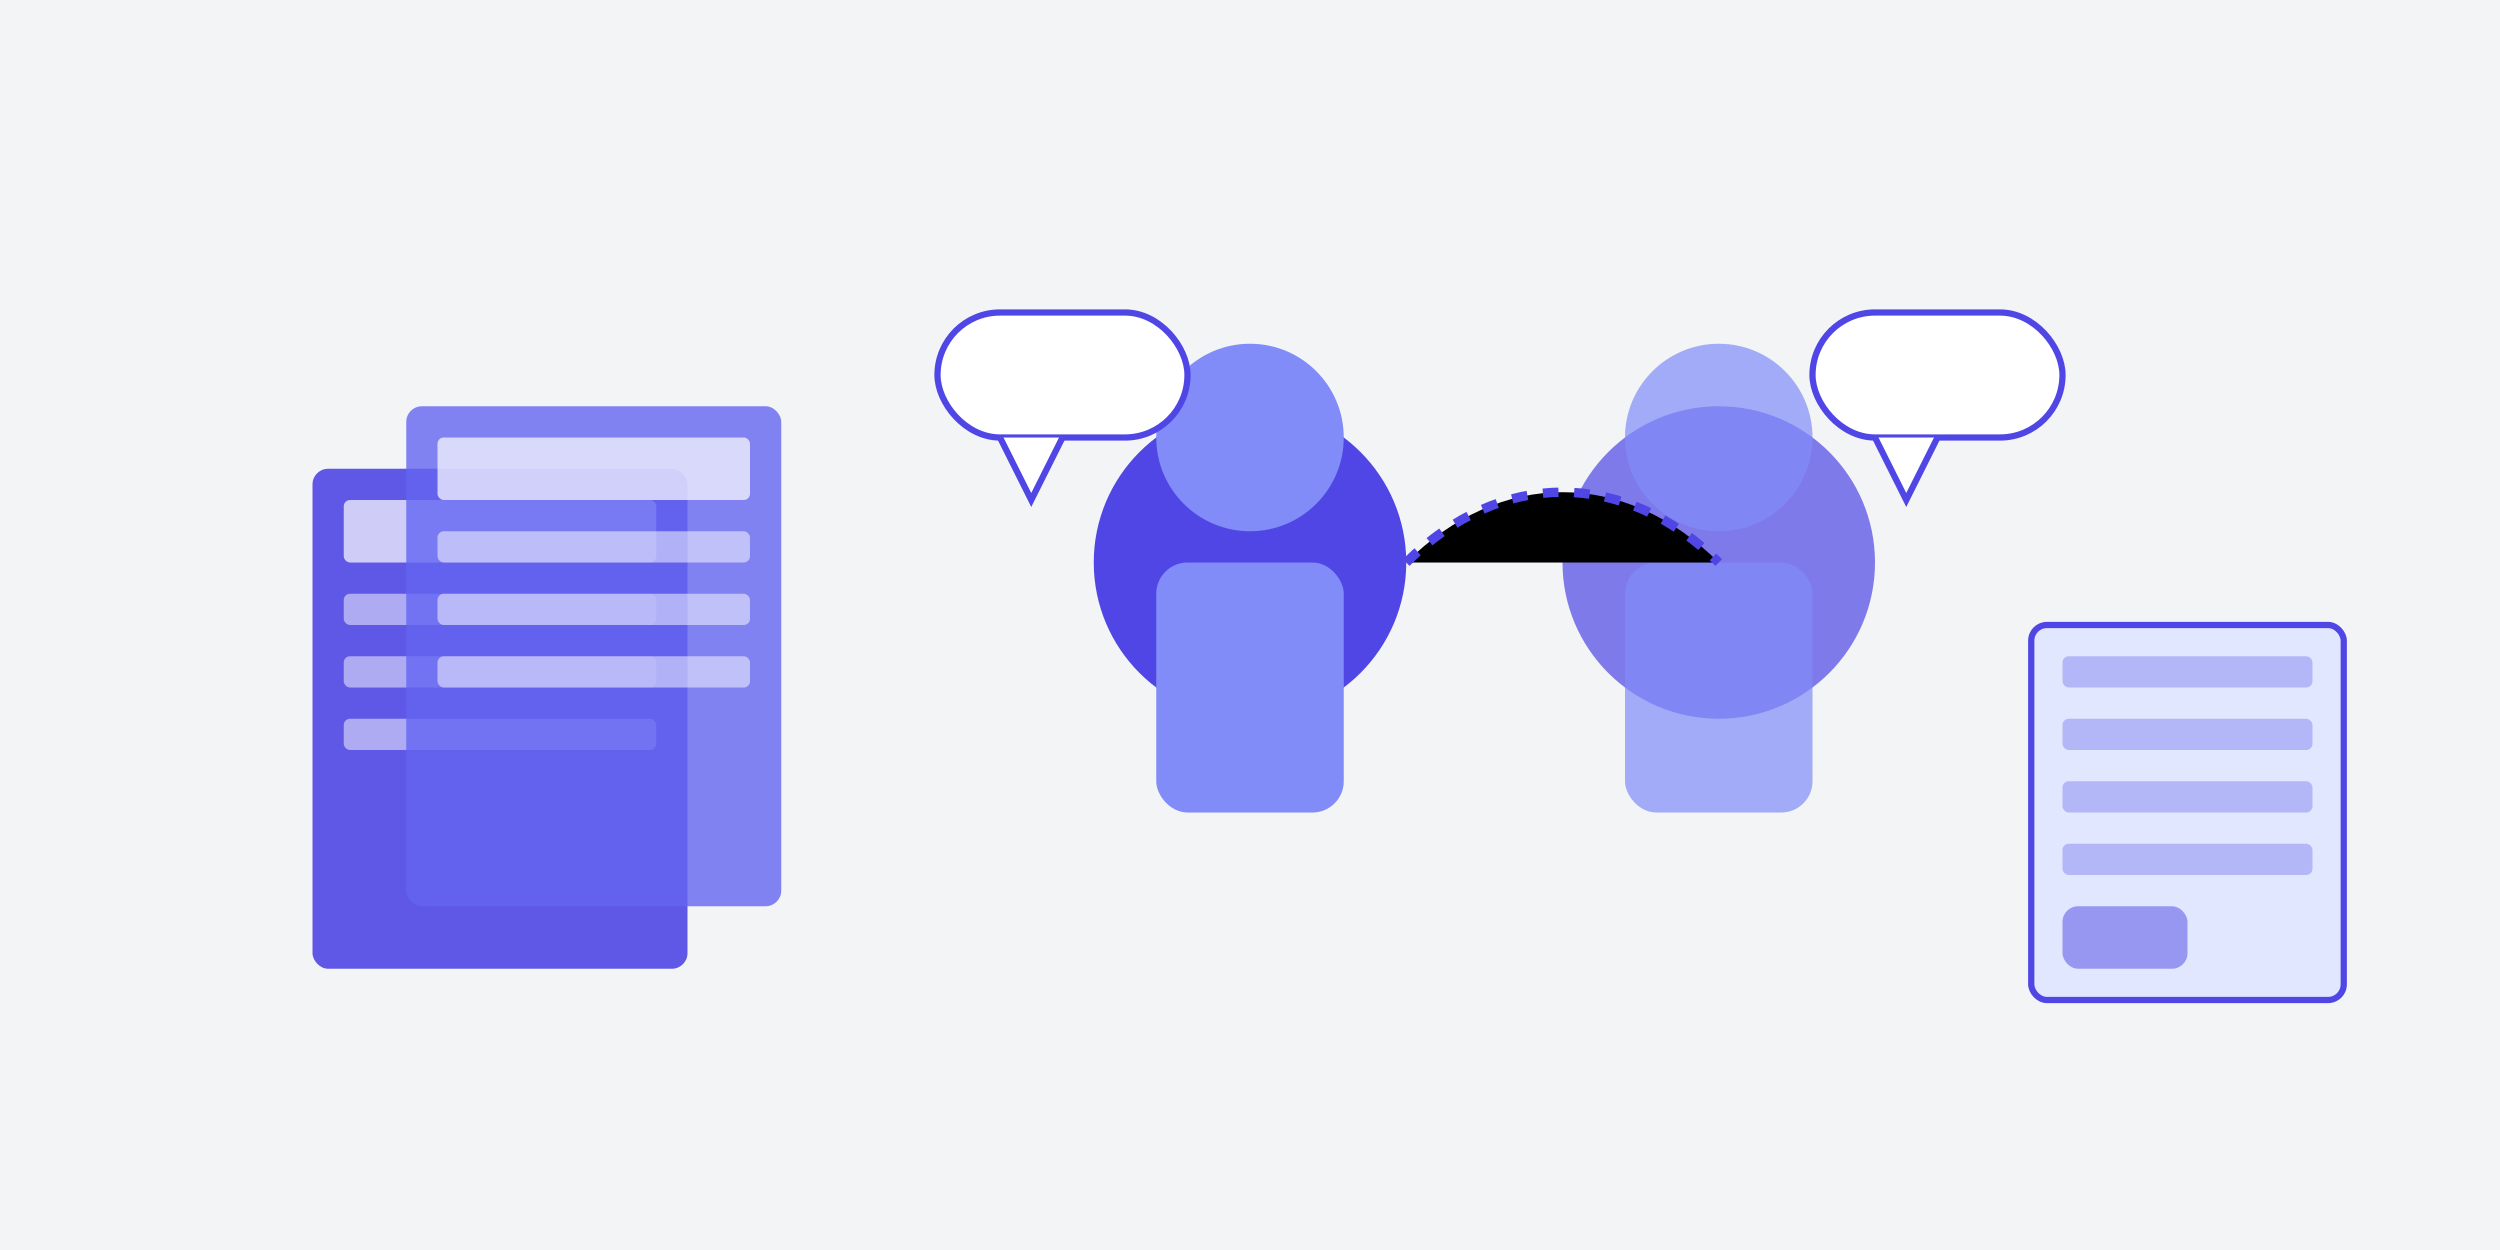
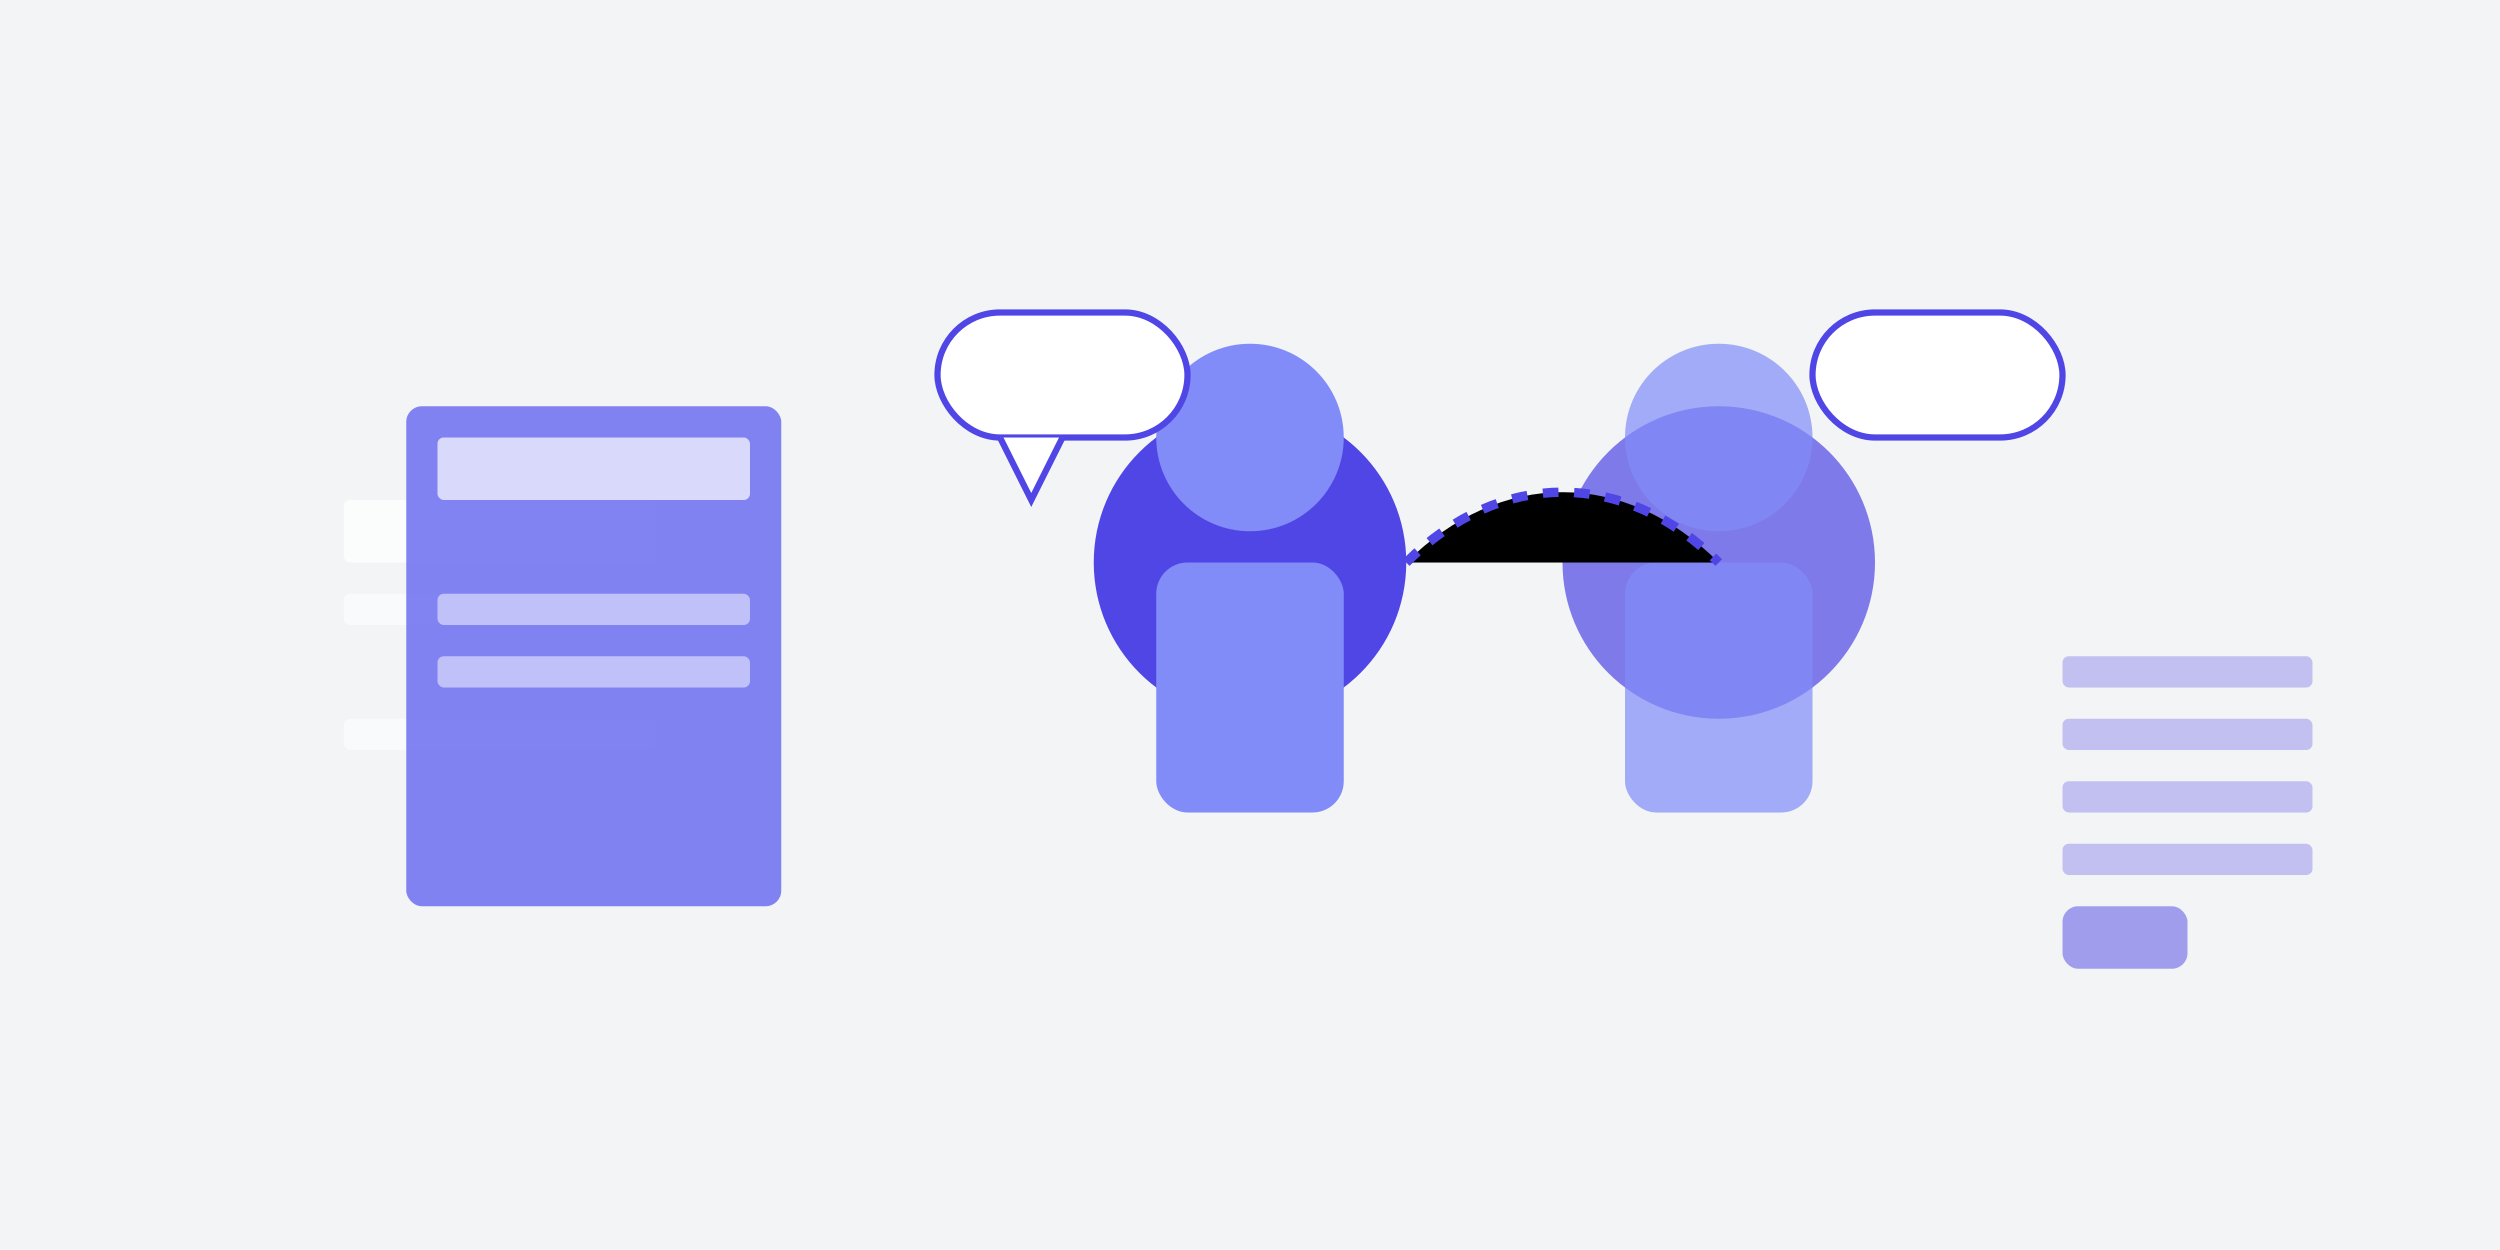
<svg xmlns="http://www.w3.org/2000/svg" width="800" height="400" viewBox="0 0 800 400">
  <rect width="800" height="400" fill="#F3F4F6" />
-   <rect x="100" y="150" width="120" height="160" rx="5" fill="#4F46E5" opacity="0.9" />
  <rect x="110" y="160" width="100" height="20" rx="2" fill="white" opacity="0.7" />
  <rect x="110" y="190" width="100" height="10" rx="2" fill="white" opacity="0.5" />
-   <rect x="110" y="210" width="100" height="10" rx="2" fill="white" opacity="0.5" />
  <rect x="110" y="230" width="100" height="10" rx="2" fill="white" opacity="0.5" />
  <rect x="130" y="130" width="120" height="160" rx="5" fill="#6366F1" opacity="0.8" />
  <rect x="140" y="140" width="100" height="20" rx="2" fill="white" opacity="0.7" />
-   <rect x="140" y="170" width="100" height="10" rx="2" fill="white" opacity="0.5" />
  <rect x="140" y="190" width="100" height="10" rx="2" fill="white" opacity="0.5" />
  <rect x="140" y="210" width="100" height="10" rx="2" fill="white" opacity="0.5" />
  <circle cx="400" cy="180" r="50" fill="#4F46E5" />
  <circle cx="400" cy="140" r="30" fill="#818CF8" />
  <rect x="370" y="180" width="60" height="80" rx="10" fill="#818CF8" />
  <circle cx="550" cy="180" r="50" fill="#4F46E5" opacity="0.7" />
  <circle cx="550" cy="140" r="30" fill="#818CF8" opacity="0.7" />
  <rect x="520" y="180" width="60" height="80" rx="10" fill="#818CF8" opacity="0.7" />
  <path d="M450,180 C480,150 520,150 550,180" stroke="#4F46E5" stroke-width="3" stroke-dasharray="5,5" />
  <rect x="300" y="100" width="80" height="40" rx="20" fill="white" stroke="#4F46E5" stroke-width="2" />
  <path d="M320,140 L330,160 L340,140" fill="white" stroke="#4F46E5" stroke-width="2" />
  <rect x="580" y="100" width="80" height="40" rx="20" fill="white" stroke="#4F46E5" stroke-width="2" />
-   <path d="M600,140 L610,160 L620,140" fill="white" stroke="#4F46E5" stroke-width="2" />
-   <rect x="650" y="200" width="100" height="120" rx="5" fill="#E0E7FF" stroke="#4F46E5" stroke-width="2" />
  <rect x="660" y="210" width="80" height="10" rx="2" fill="#4F46E5" opacity="0.3" />
  <rect x="660" y="230" width="80" height="10" rx="2" fill="#4F46E5" opacity="0.3" />
  <rect x="660" y="250" width="80" height="10" rx="2" fill="#4F46E5" opacity="0.3" />
  <rect x="660" y="270" width="80" height="10" rx="2" fill="#4F46E5" opacity="0.3" />
  <rect x="660" y="290" width="40" height="20" rx="5" fill="#4F46E5" opacity="0.5" />
</svg>